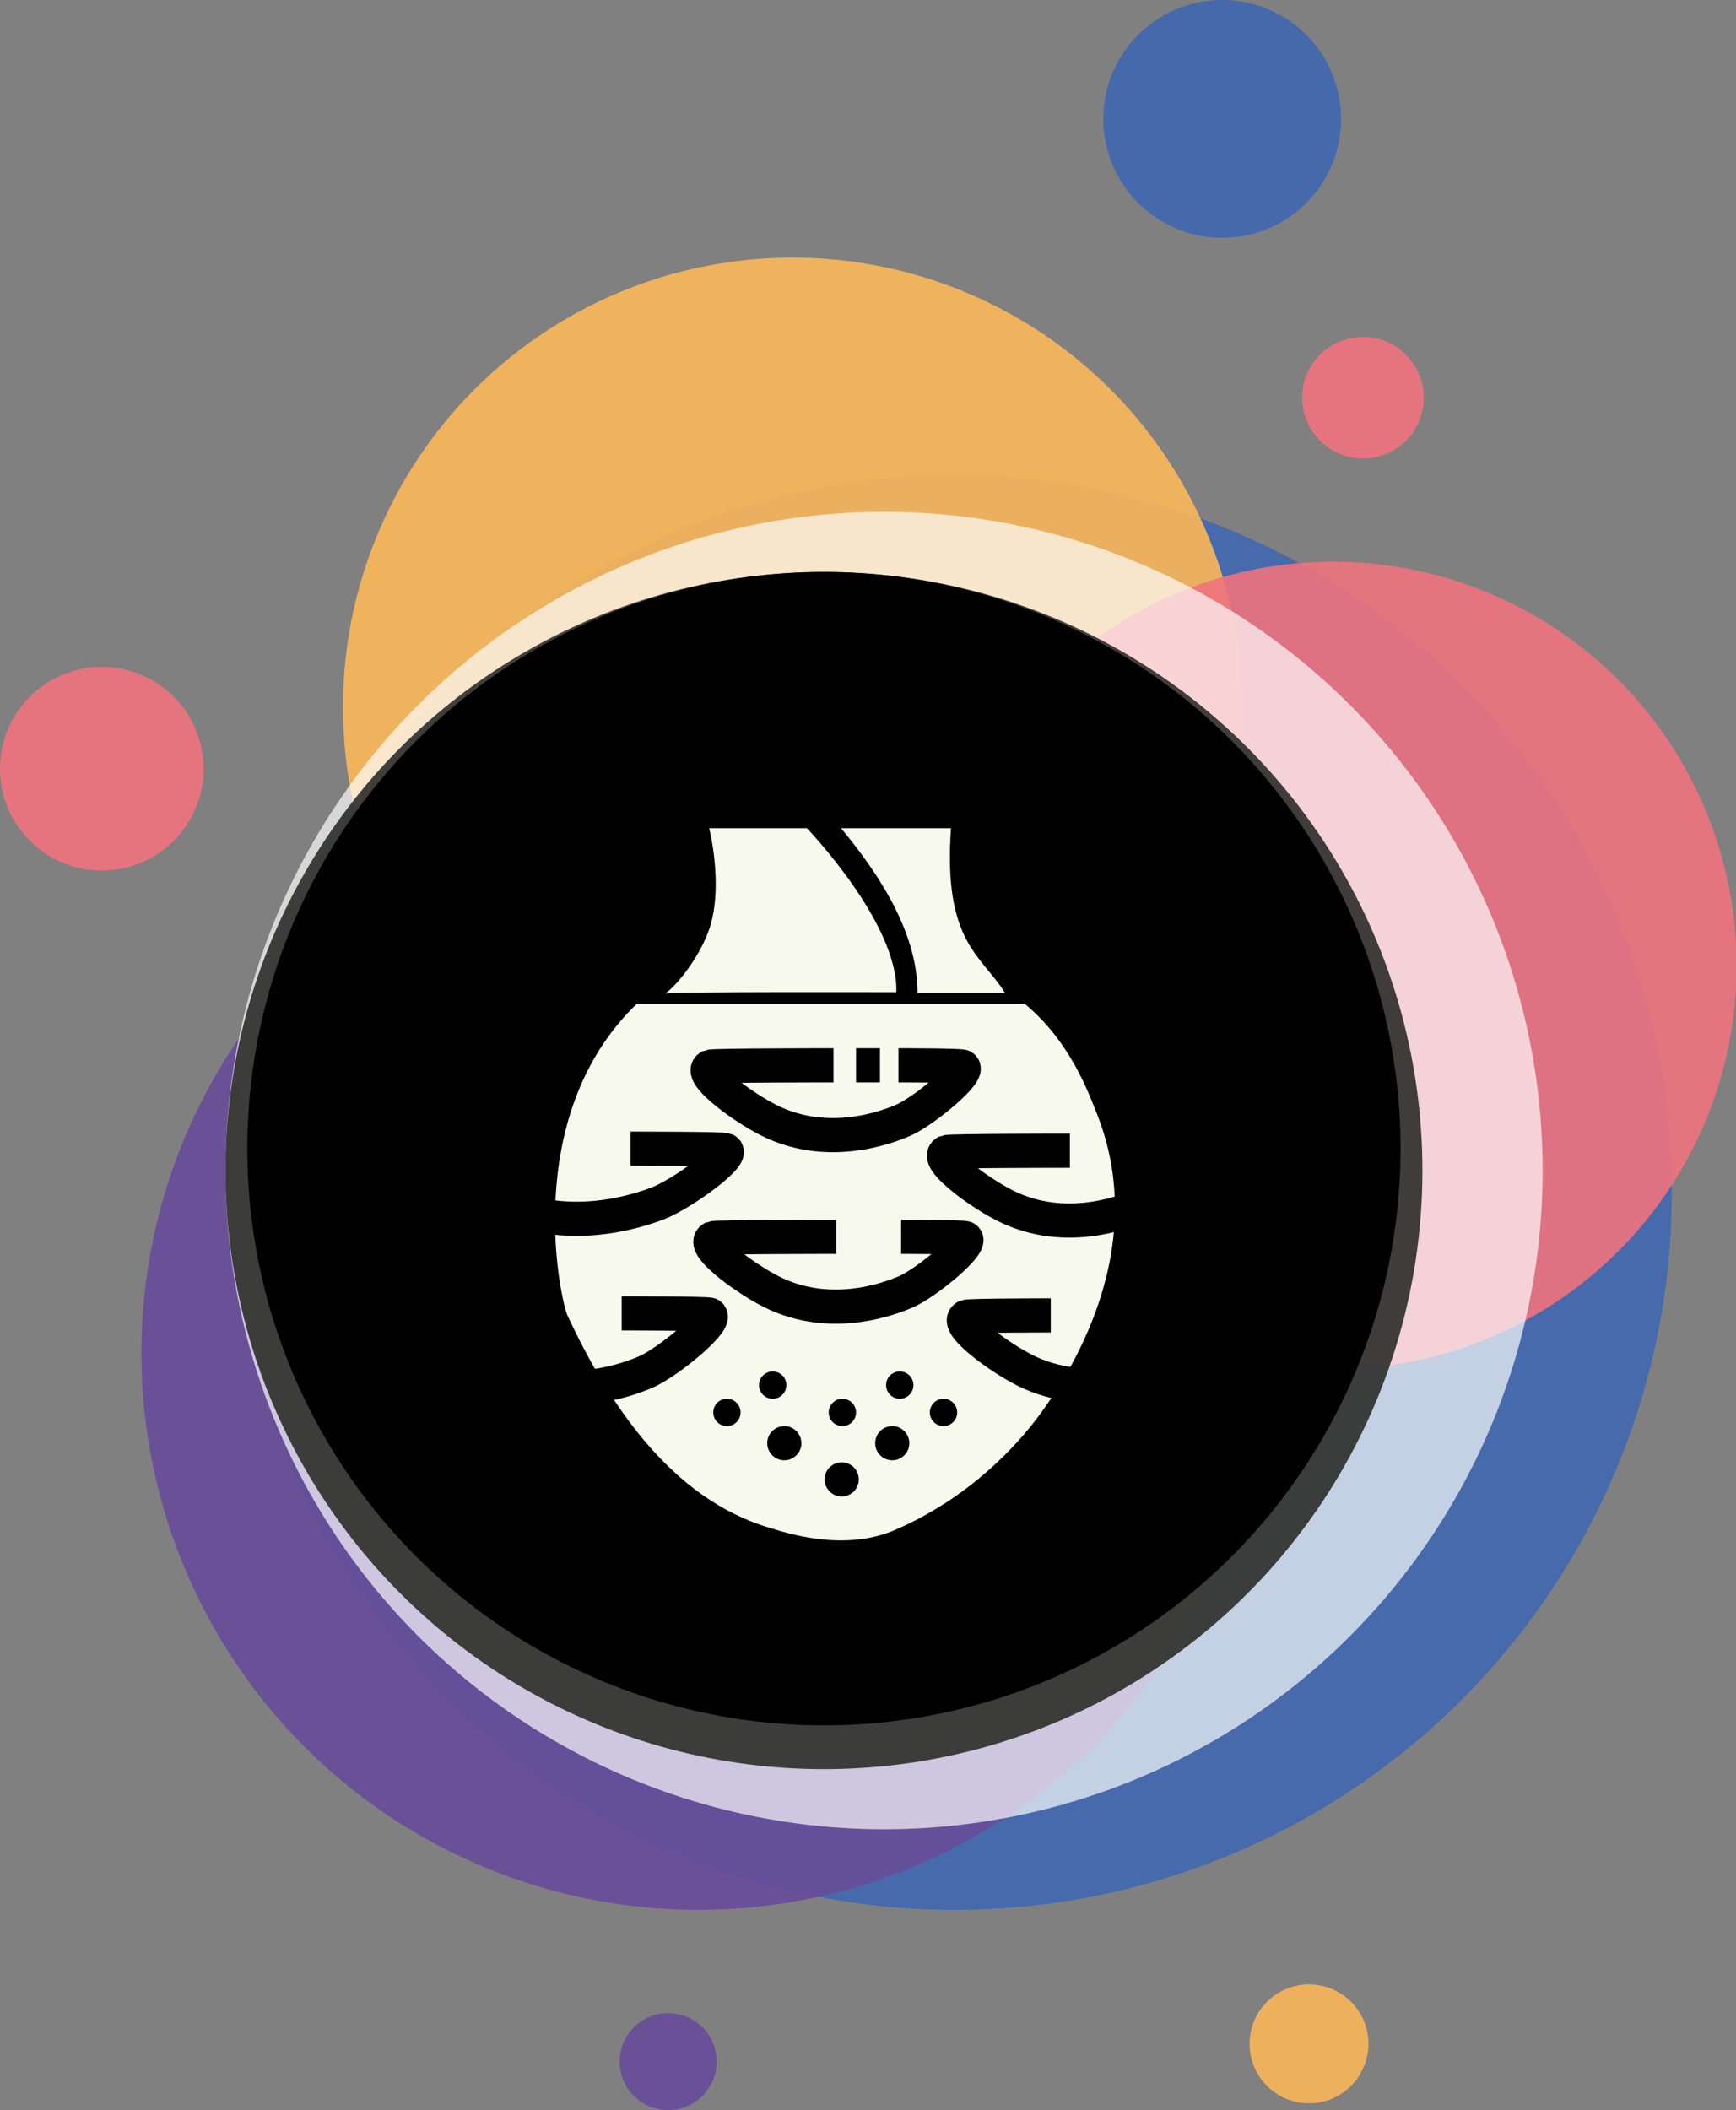
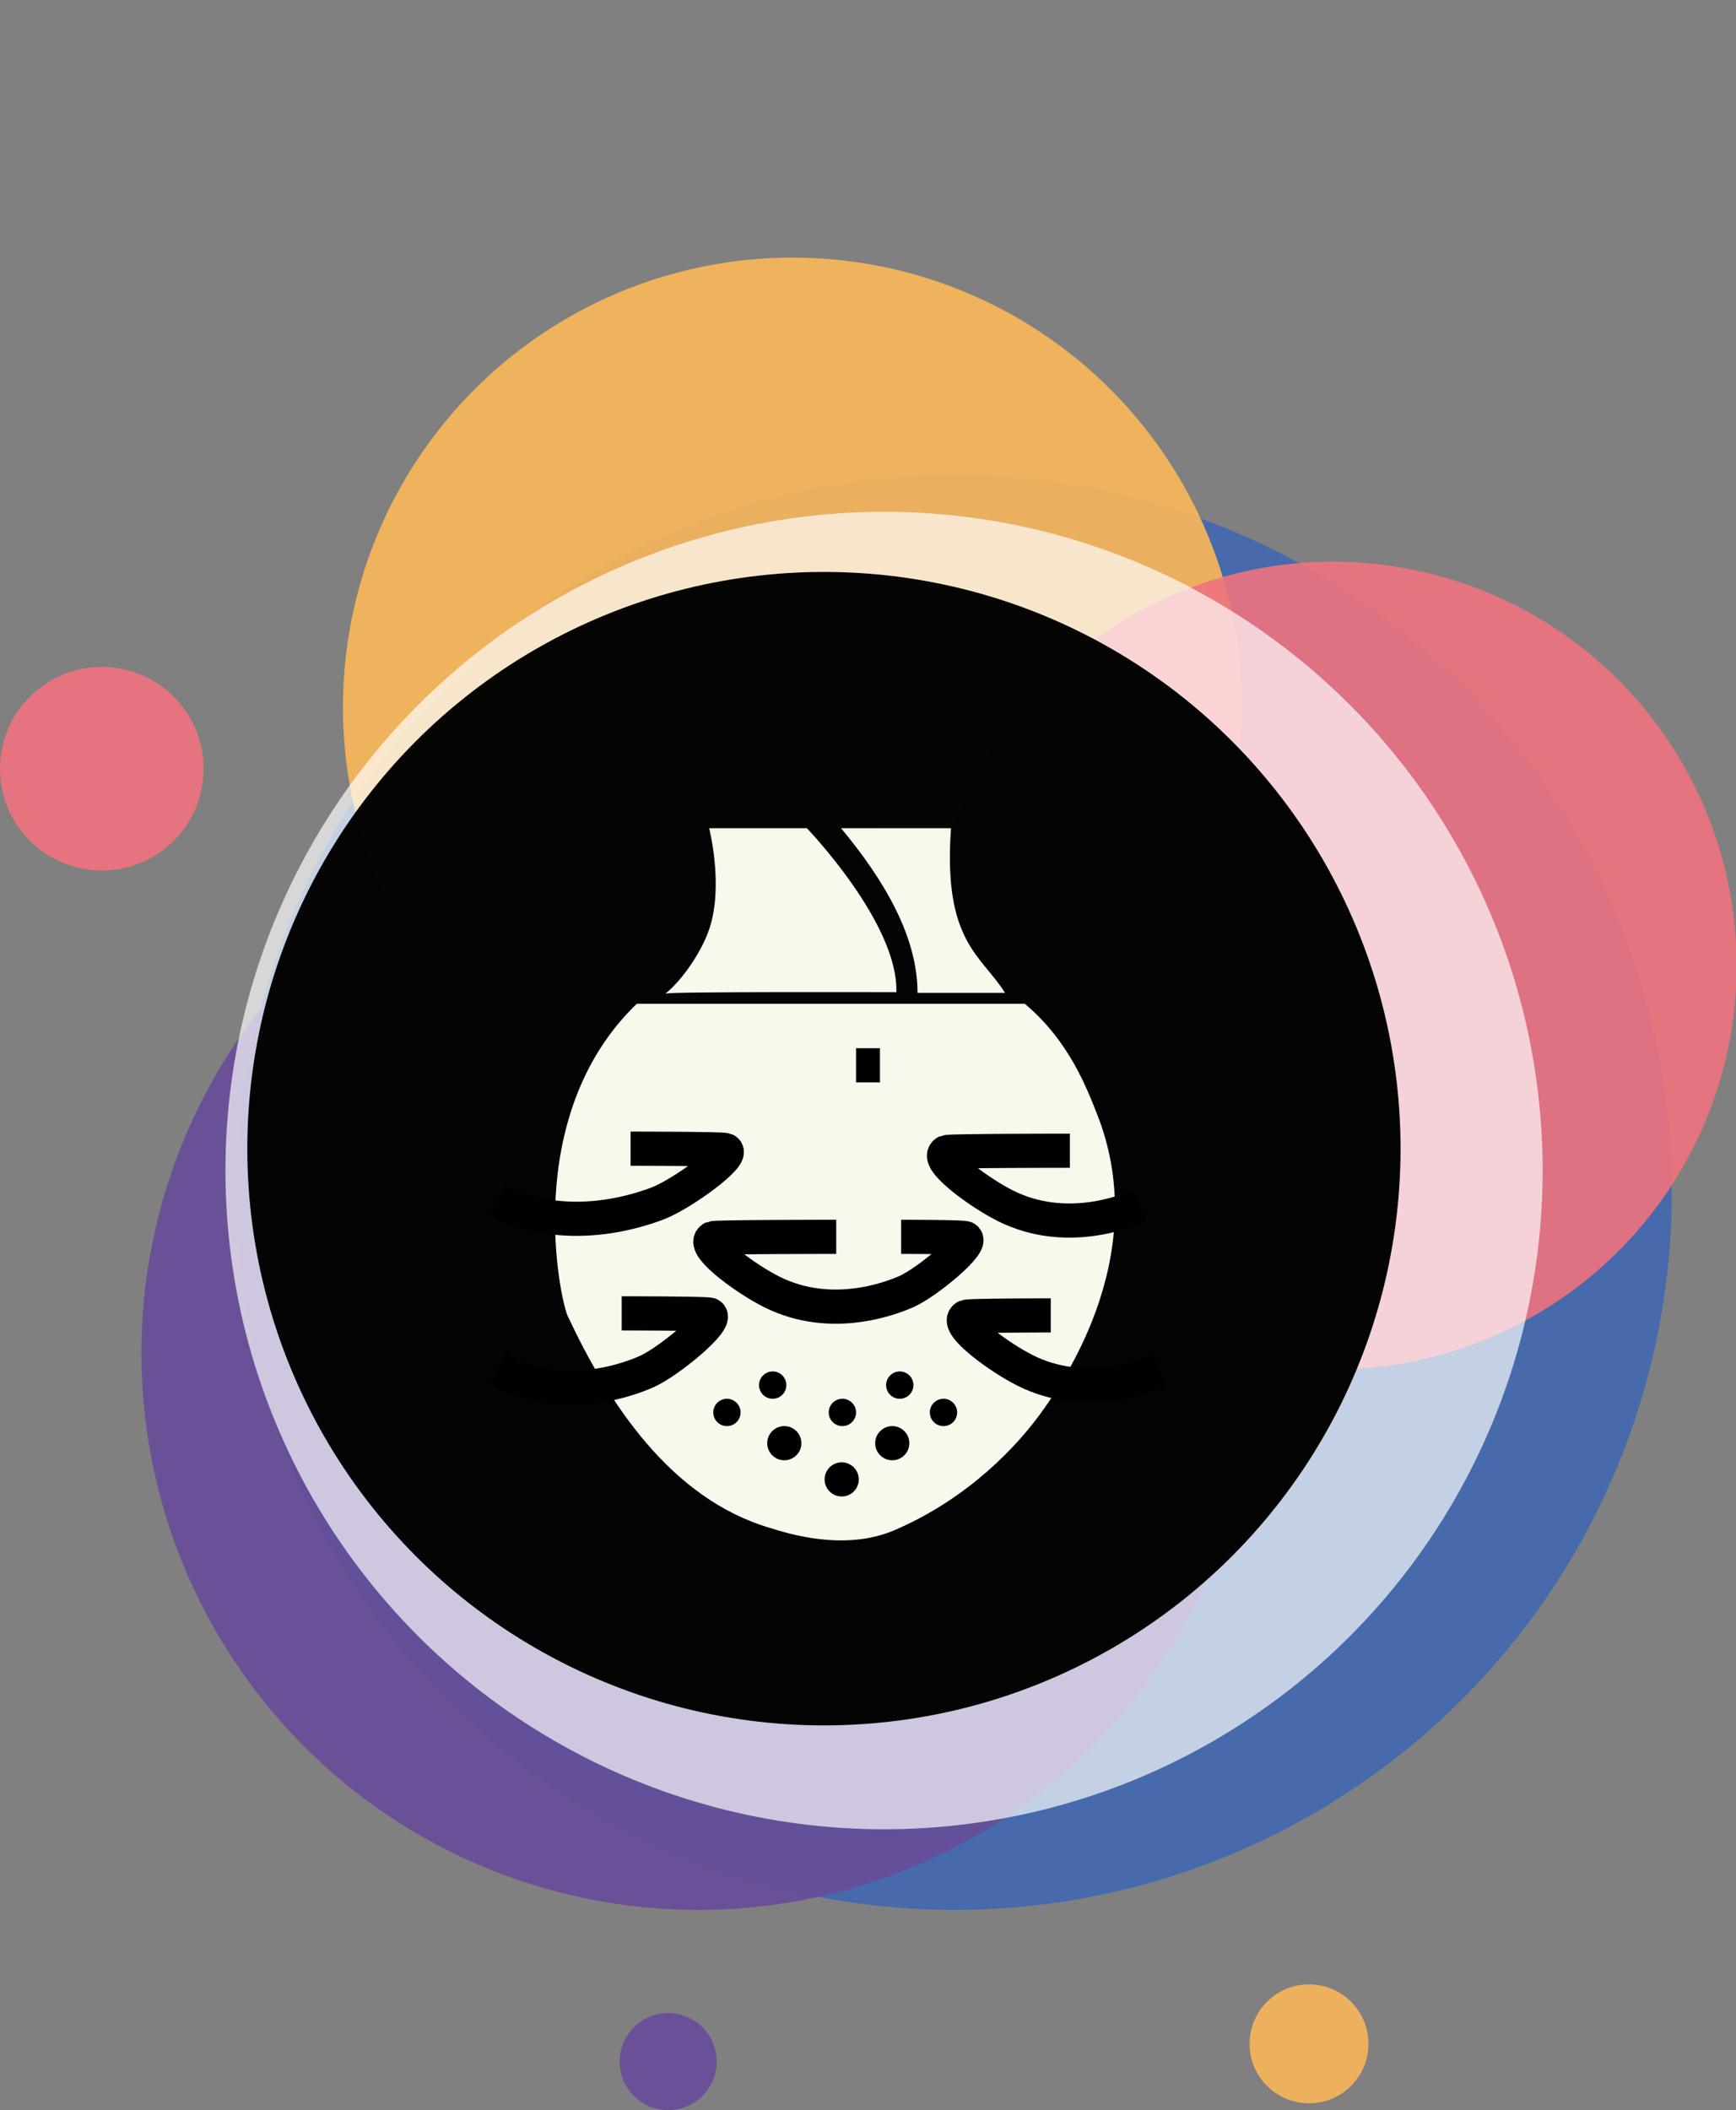
<svg xmlns="http://www.w3.org/2000/svg" id="_Слой_1" data-name="Слой 1" viewBox="0 0 25.41 30.88">
  <rect x="0" y="0" width="25.41" height="30.88" fill="#808080" stroke="none" />
  <defs>
    <style> .cls-1 { fill: #30302e; } .cls-1, .cls-2, .cls-3, .cls-4 { opacity: .92; } .cls-2, .cls-5 { fill: #4067af; } .cls-5, .cls-6, .cls-7 { opacity: .9; } .cls-3, .cls-7 { fill: #f9b65a; } .cls-8 { fill: #f7f9ec; } .cls-9 { fill: #674c99; opacity: .91; } .cls-4, .cls-6 { fill: #ee737e; } .cls-10 { fill: none; stroke: #010101; stroke-miterlimit: 10; stroke-width: .5px; } .cls-11 { fill: #fff; opacity: .68; } .cls-12 { opacity: .98; } .cls-12, .cls-13 { fill: #010101; } </style>
  </defs>
  <g>
    <circle class="cls-5" cx="13.97" cy="17.45" r="10.5" />
    <circle class="cls-9" cx="10.22" cy="19.8" r="8.15" />
    <circle class="cls-3" cx="11.6" cy="10.35" r="6.58" />
    <circle class="cls-6" cx="19.51" cy="14.13" r="5.91" />
    <circle class="cls-11" cx="12.94" cy="17.13" r="9.64" />
-     <circle class="cls-1" cx="12.06" cy="17.13" r="8.76" />
    <circle class="cls-12" cx="12.06" cy="16.81" r="8.44" />
    <circle class="cls-4" cx="1.49" cy="11.25" r="1.49" />
-     <circle class="cls-2" cx="17.89" cy="1.74" r="1.74" />
-     <circle class="cls-4" cx="19.95" cy="5.82" r=".89" />
    <circle class="cls-9" cx="9.78" cy="30.17" r=".71" />
    <circle class="cls-7" cx="19.16" cy="29.91" r=".87" />
  </g>
  <path class="cls-8" d="m9.74,14.54c.21-.16.53-.59.65-.97.2-.63-.01-1.45-.01-1.45h1.43s1.34,1.39,1.31,2.4c0,0-3.34-.01-3.37.02Z" />
  <path class="cls-8" d="m12.31,12.12h1.61c-.12,1.67.45,1.86.79,2.41h-1.28c0-.81-.47-1.63-1.12-2.41Z" />
  <path class="cls-8" d="m9.33,14.69h5.67c.66.55.92,1.27,1.06,1.62.84,2.13-.61,4.07-.84,4.39-.33.45-1.03,1.22-2.12,1.69-.74.32-1.57.05-1.83-.03-1.46-.43-2.37-1.84-2.96-3.1-.1-.2-.71-2.91,1.01-4.57Z" />
  <circle class="cls-13" cx="11.31" cy="20.27" r=".2" />
  <circle class="cls-13" cx="10.64" cy="20.67" r=".2" />
  <circle class="cls-13" cx="11.48" cy="21.12" r=".25" />
  <circle class="cls-13" cx="12.33" cy="20.67" r=".2" />
  <circle class="cls-13" cx="13.17" cy="20.27" r=".2" />
  <circle class="cls-13" cx="12.32" cy="21.65" r=".25" />
  <circle class="cls-13" cx="13.06" cy="21.12" r=".25" />
  <circle class="cls-13" cx="13.81" cy="20.67" r=".2" />
-   <path class="cls-10" d="m12.2,15.59s-1.76,0-1.81.02c-.18.1.43.55.78.74.89.5,1.81.15,2.06.04.31-.14.99-.71.86-.78-.03-.02-.94-.02-.94-.02" />
  <line class="cls-10" x1="12.53" y1="15.59" x2="12.88" y2="15.59" />
  <path class="cls-10" d="m12.24,18.1s-1.76,0-1.81.02c-.18.1.43.55.78.74.89.5,1.81.15,2.06.04.31-.14.99-.71.86-.78-.03-.02-.94-.02-.94-.02" />
  <path class="cls-10" d="m9.23,16.81s1.35,0,1.39.02c.15.07-.63.64-.99.78-.29.11-1.34.47-2.35-.04" />
  <path class="cls-10" d="m15.66,16.84s-1.76,0-1.81.02c-.18.1.43.55.78.74.89.5,1.81.15,2.06.04" />
  <path class="cls-10" d="m15.38,19.25s-1.19,0-1.24.02c-.18.1.43.55.78.74.89.5,1.81.15,2.06.04" />
  <path class="cls-10" d="m7.28,20.03c.95.53,1.92.16,2.19.04.33-.15,1.05-.75.92-.83-.04-.02-1.29-.02-1.29-.02" />
</svg>